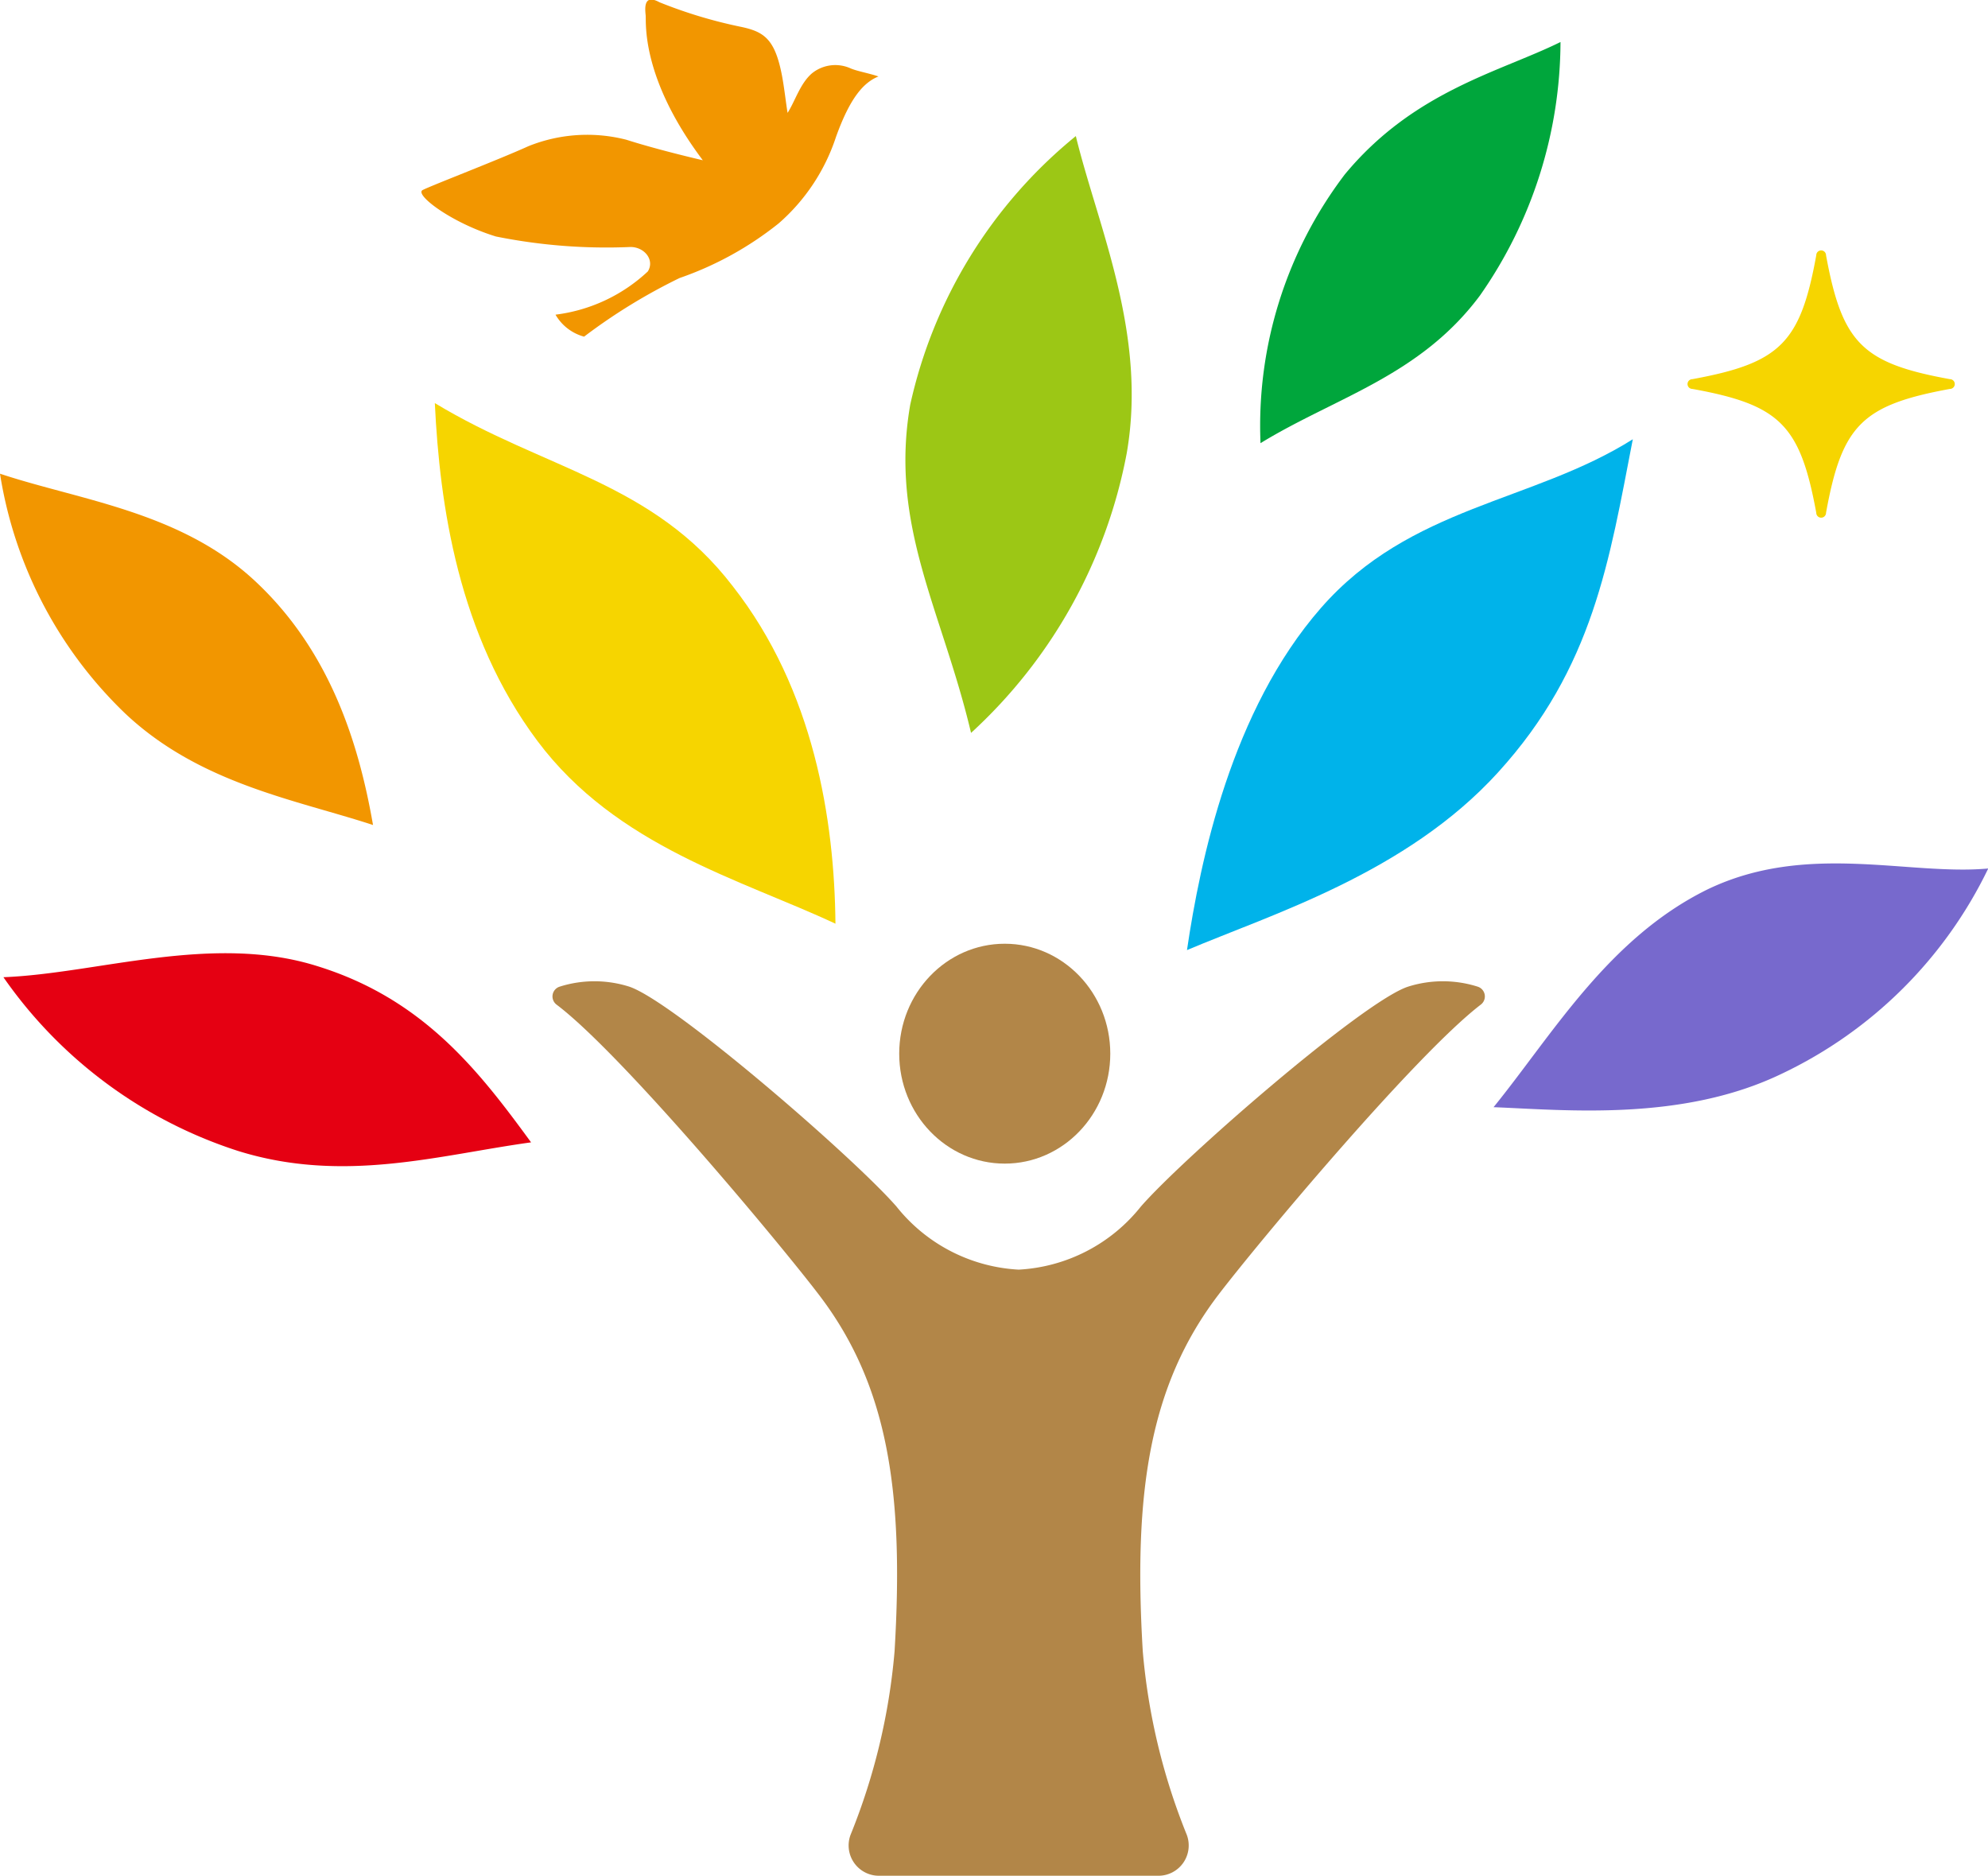
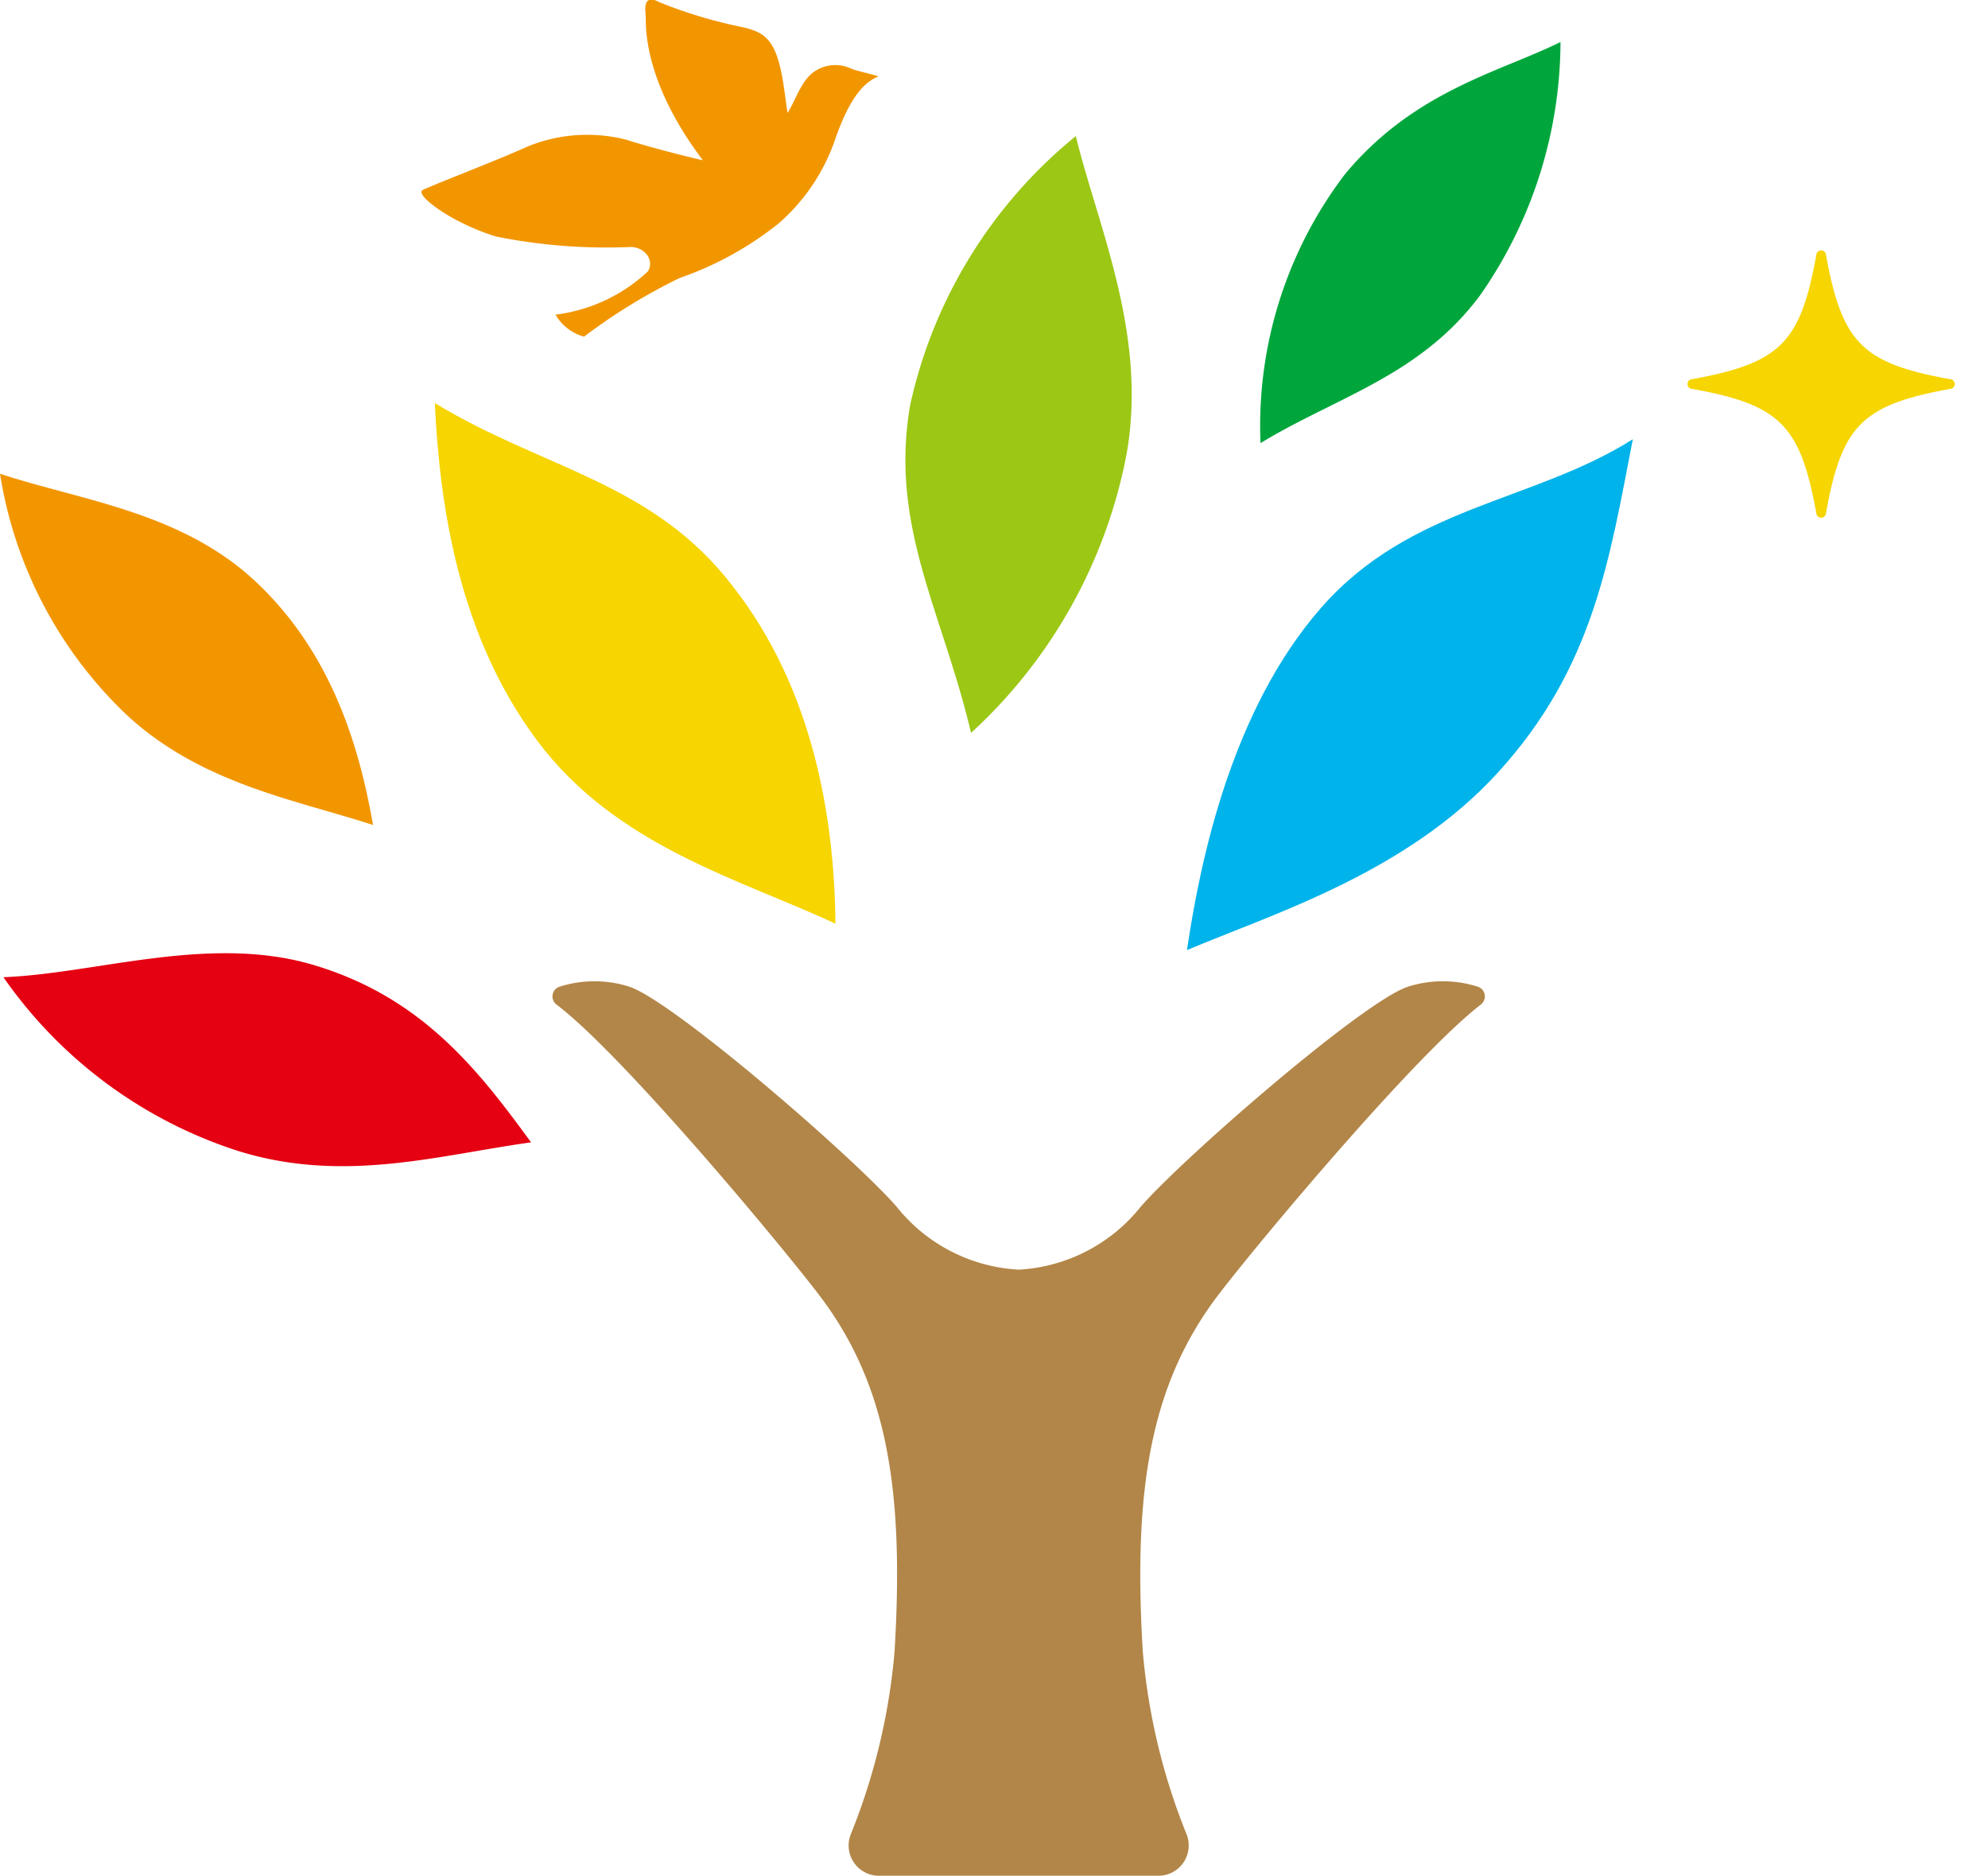
<svg xmlns="http://www.w3.org/2000/svg" viewBox="0 0 81.38 76.78">
  <defs>
    <style>.cls-1{fill:#b28648;}.cls-2{fill:#e50012;}.cls-3{fill:#f6d500;}.cls-4{fill:#9cc715;}.cls-5{fill:#f29600;}.cls-6{fill:#00a63c;}.cls-7{fill:#00b3ea;}.cls-8{fill:#7769cd;}</style>
  </defs>
  <title>logo</title>
  <g id="レイヤー_2" data-name="レイヤー 2">
    <g id="contents">
      <path class="cls-1" d="M60.5,40.39a4.71,4.71,0,0,0-2.87,0c-1.84.61-9.19,7-10.93,9a6.86,6.86,0,0,1-5,2.58,6.86,6.86,0,0,1-5-2.58c-1.74-2-9.09-8.37-10.93-9a4.71,4.71,0,0,0-2.87,0,.42.42,0,0,0-.12.73c2.66,2,9.13,9.76,10.76,11.9,2.81,3.69,3.47,8.05,3.08,14.57a25.82,25.82,0,0,1-1.8,7.51,1.24,1.24,0,0,0,1.16,1.68H47.42a1.24,1.24,0,0,0,1.16-1.68,25.82,25.82,0,0,1-1.8-7.51c-.39-6.52.28-10.88,3.08-14.57,1.63-2.14,8.09-9.86,10.76-11.9A.42.42,0,0,0,60.5,40.39Z" />
-       <ellipse class="cls-1" cx="41.13" cy="43.13" rx="4.32" ry="4.5" />
      <path class="cls-2" d="M13,39.55C8.7,38.19,4,39.85.14,40a18.67,18.67,0,0,0,9.6,7.11c4.33,1.35,8.22.17,12-.35C19.62,43.86,17.35,40.9,13,39.55Z" />
      <path class="cls-3" d="M30,24c-3.28-4.28-7.69-4.77-12.2-7.5C18,20.68,18.76,26,22,30.33S30.34,36,34.2,37.81C34.16,33.56,33.32,28.24,30,24Z" />
      <path class="cls-4" d="M46.12,18.57c.86-4.89-1.18-9.3-2.08-13a19.62,19.62,0,0,0-6.78,11C36.4,21.53,38.57,25,39.75,30A20.73,20.73,0,0,0,46.12,18.57Z" />
      <path class="cls-3" d="M79.82,15.92c-3.59.66-4.42,1.48-5.07,5.07a.2.2,0,0,1-.4,0c-.66-3.59-1.48-4.42-5.07-5.07a.2.2,0,0,1,0-.4c3.59-.66,4.42-1.48,5.07-5.07a.2.2,0,0,1,.4,0c.66,3.59,1.48,4.42,5.07,5.07A.2.2,0,0,1,79.82,15.92Z" />
      <path class="cls-5" d="M10.49,23.83C7.43,20.94,3.27,20.48,0,19.39a17.33,17.33,0,0,0,5.13,9.82c3.06,2.88,7,3.53,10.14,4.56C14.7,30.5,13.55,26.71,10.49,23.83Z" />
      <path class="cls-6" d="M60.58,12.1a18.18,18.18,0,0,0,3.3-10.38c-2.49,1.23-6,2-8.83,5.42a17,17,0,0,0-3.45,11C54.67,16.26,58.12,15.4,60.58,12.1Z" />
      <path class="cls-7" d="M61.32,31.62c3.91-4.29,4.56-8.7,5.52-13.64-4.11,2.59-9.11,2.72-12.77,6.91s-4.94,10.34-5.48,14C52.06,37.42,57.57,35.74,61.32,31.62Z" />
-       <path class="cls-8" d="M69.89,36.41c-4.06,2-6.34,5.94-8.75,8.91,3,.12,7.74.59,11.8-1.37a17.91,17.91,0,0,0,8.45-8.4C78.12,35.85,73.95,34.45,69.89,36.41Z" />
      <path class="cls-5" d="M34.8,2.79A1.52,1.52,0,0,0,33.24,3c-.49.42-.69,1.14-1,1.62-.07-.42-.13-1-.23-1.53-.29-1.51-.74-1.8-1.72-2a19.31,19.31,0,0,1-3.3-1c-.64-.35-.59.24-.56.53s-.21,2.55,2.34,5.94c-.77-.18-2.1-.51-3.13-.84a6.45,6.45,0,0,0-4,.26c-1.28.58-4,1.62-4.34,1.8s1.15,1.33,3,1.9a22.89,22.89,0,0,0,5.51.43c.57,0,1,.53.71,1a6.74,6.74,0,0,1-3.78,1.77,1.93,1.93,0,0,0,1.17.9,23.43,23.43,0,0,1,3.91-2.4,13.59,13.59,0,0,0,4.06-2.24,8,8,0,0,0,2.34-3.53c.57-1.59,1.12-2.23,1.74-2.48C35.59,3,35.06,2.91,34.8,2.79Z" />
    </g>
  </g>
</svg>